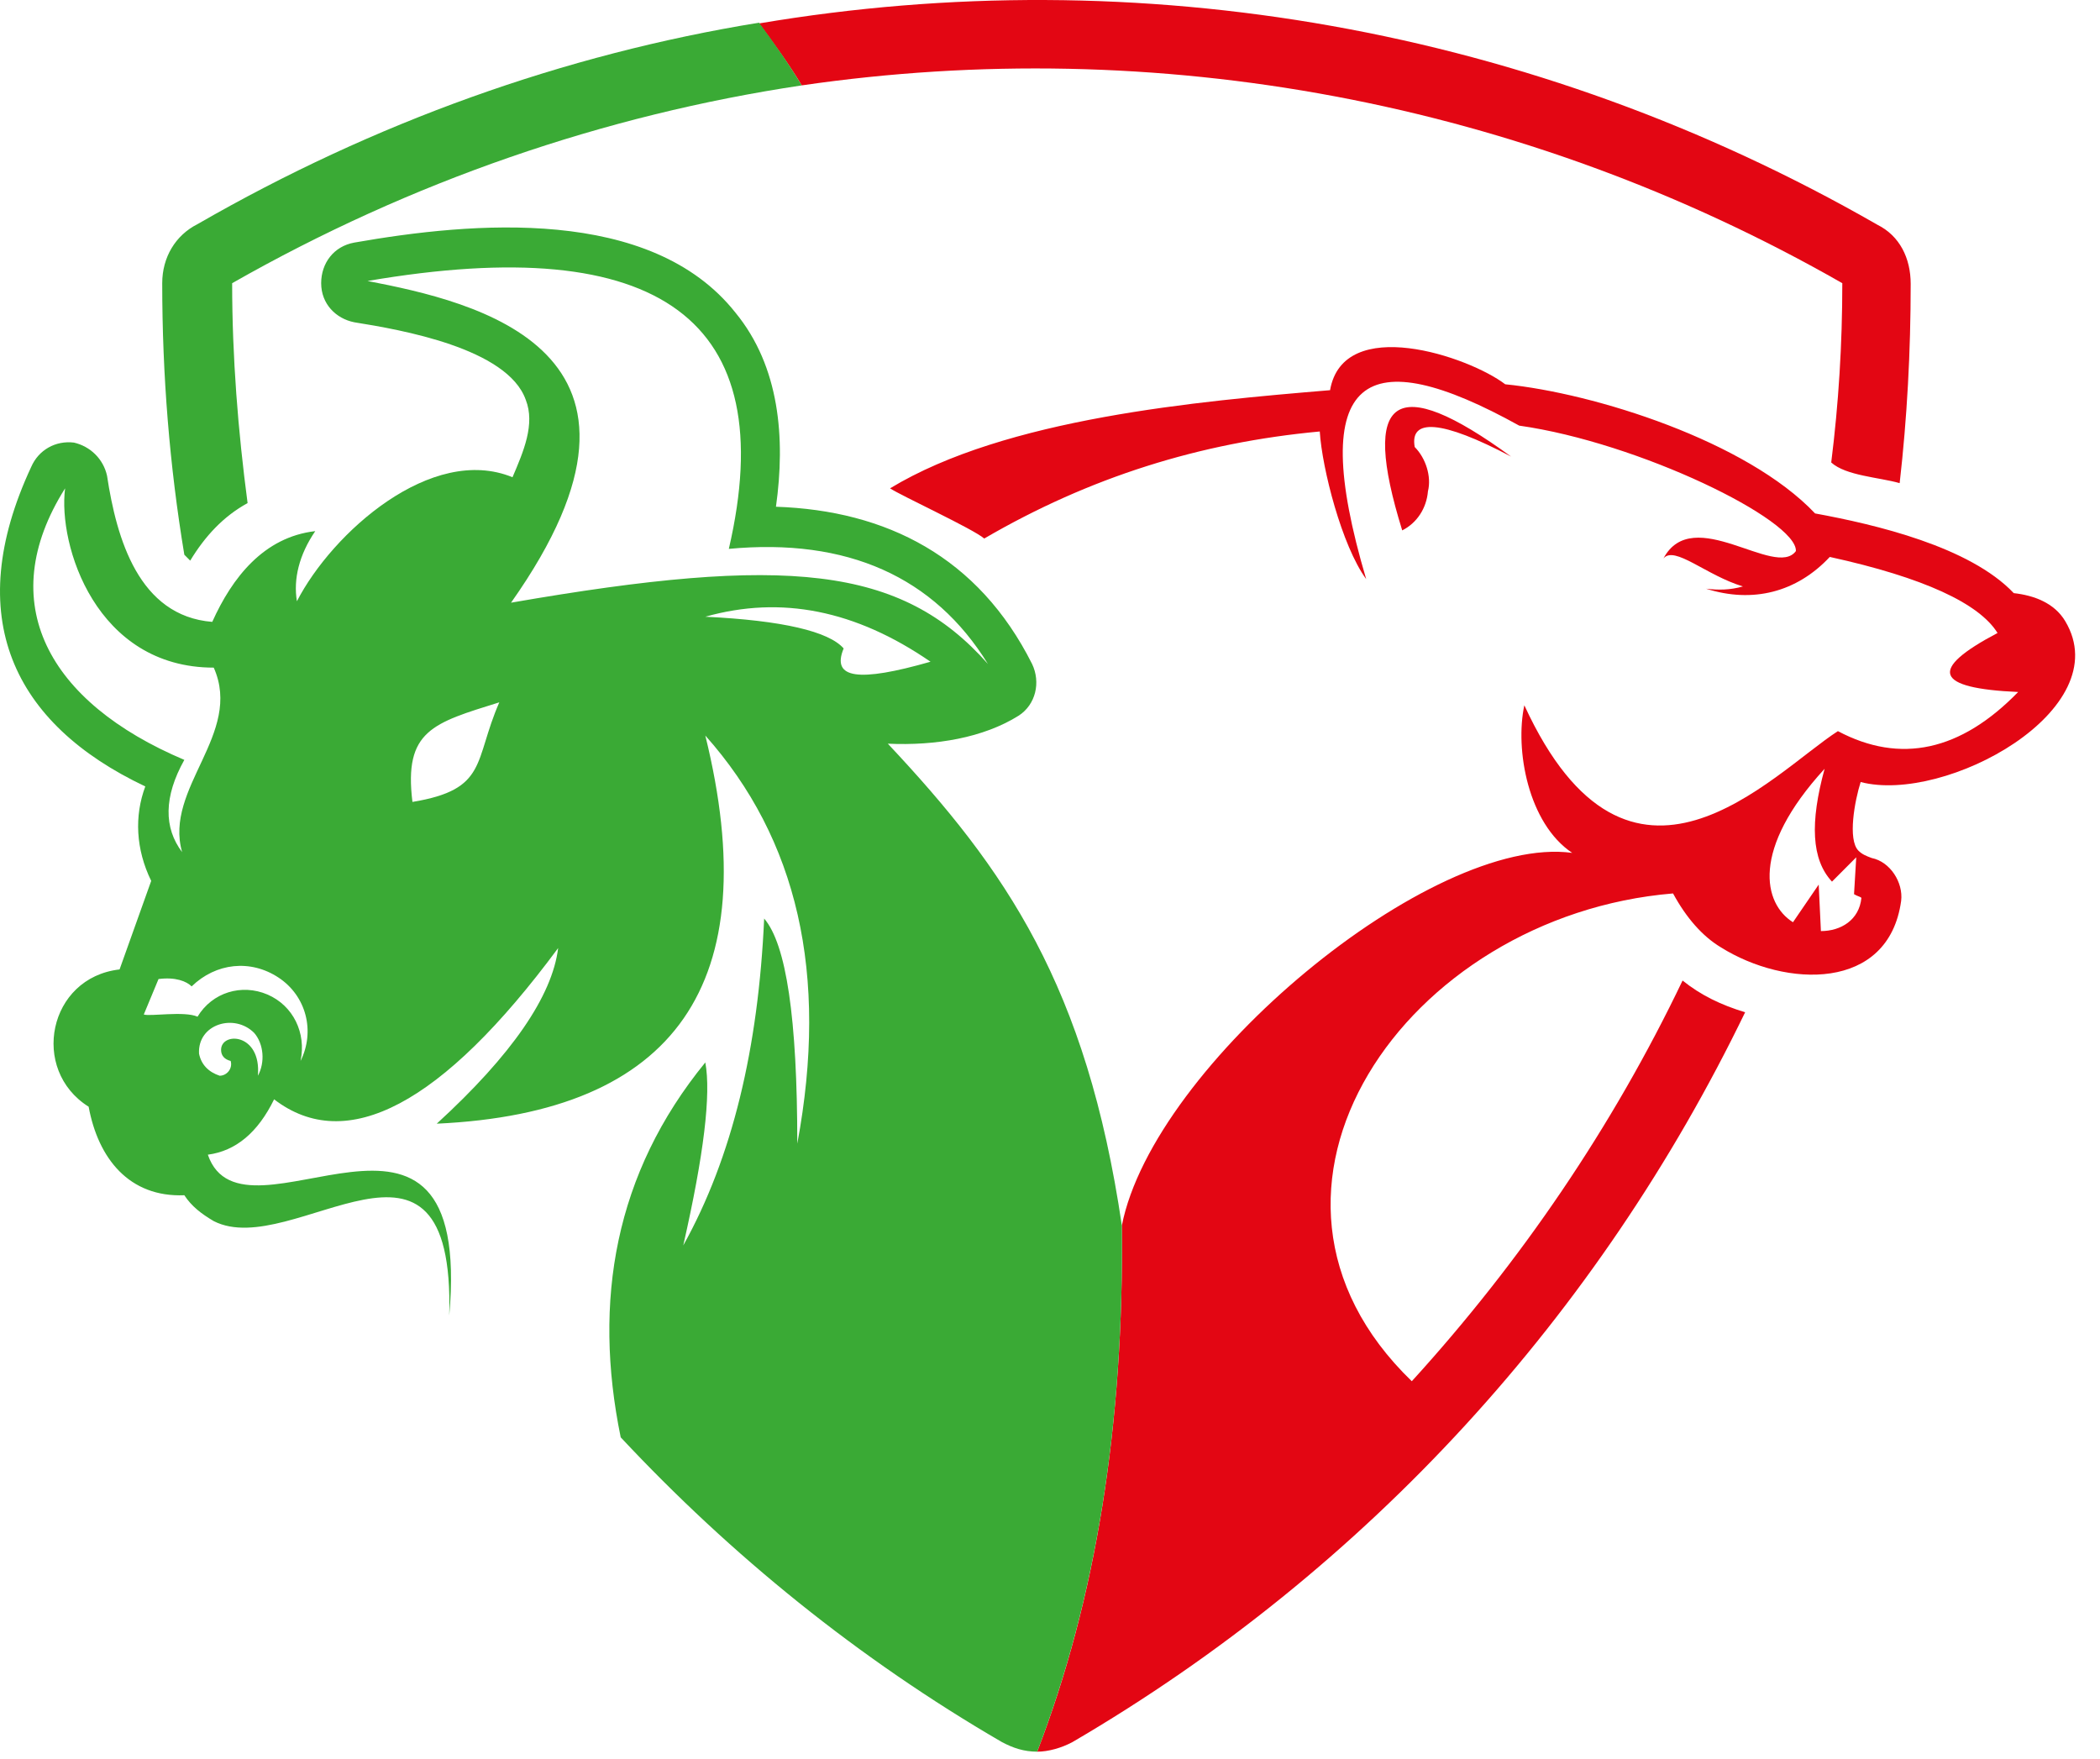
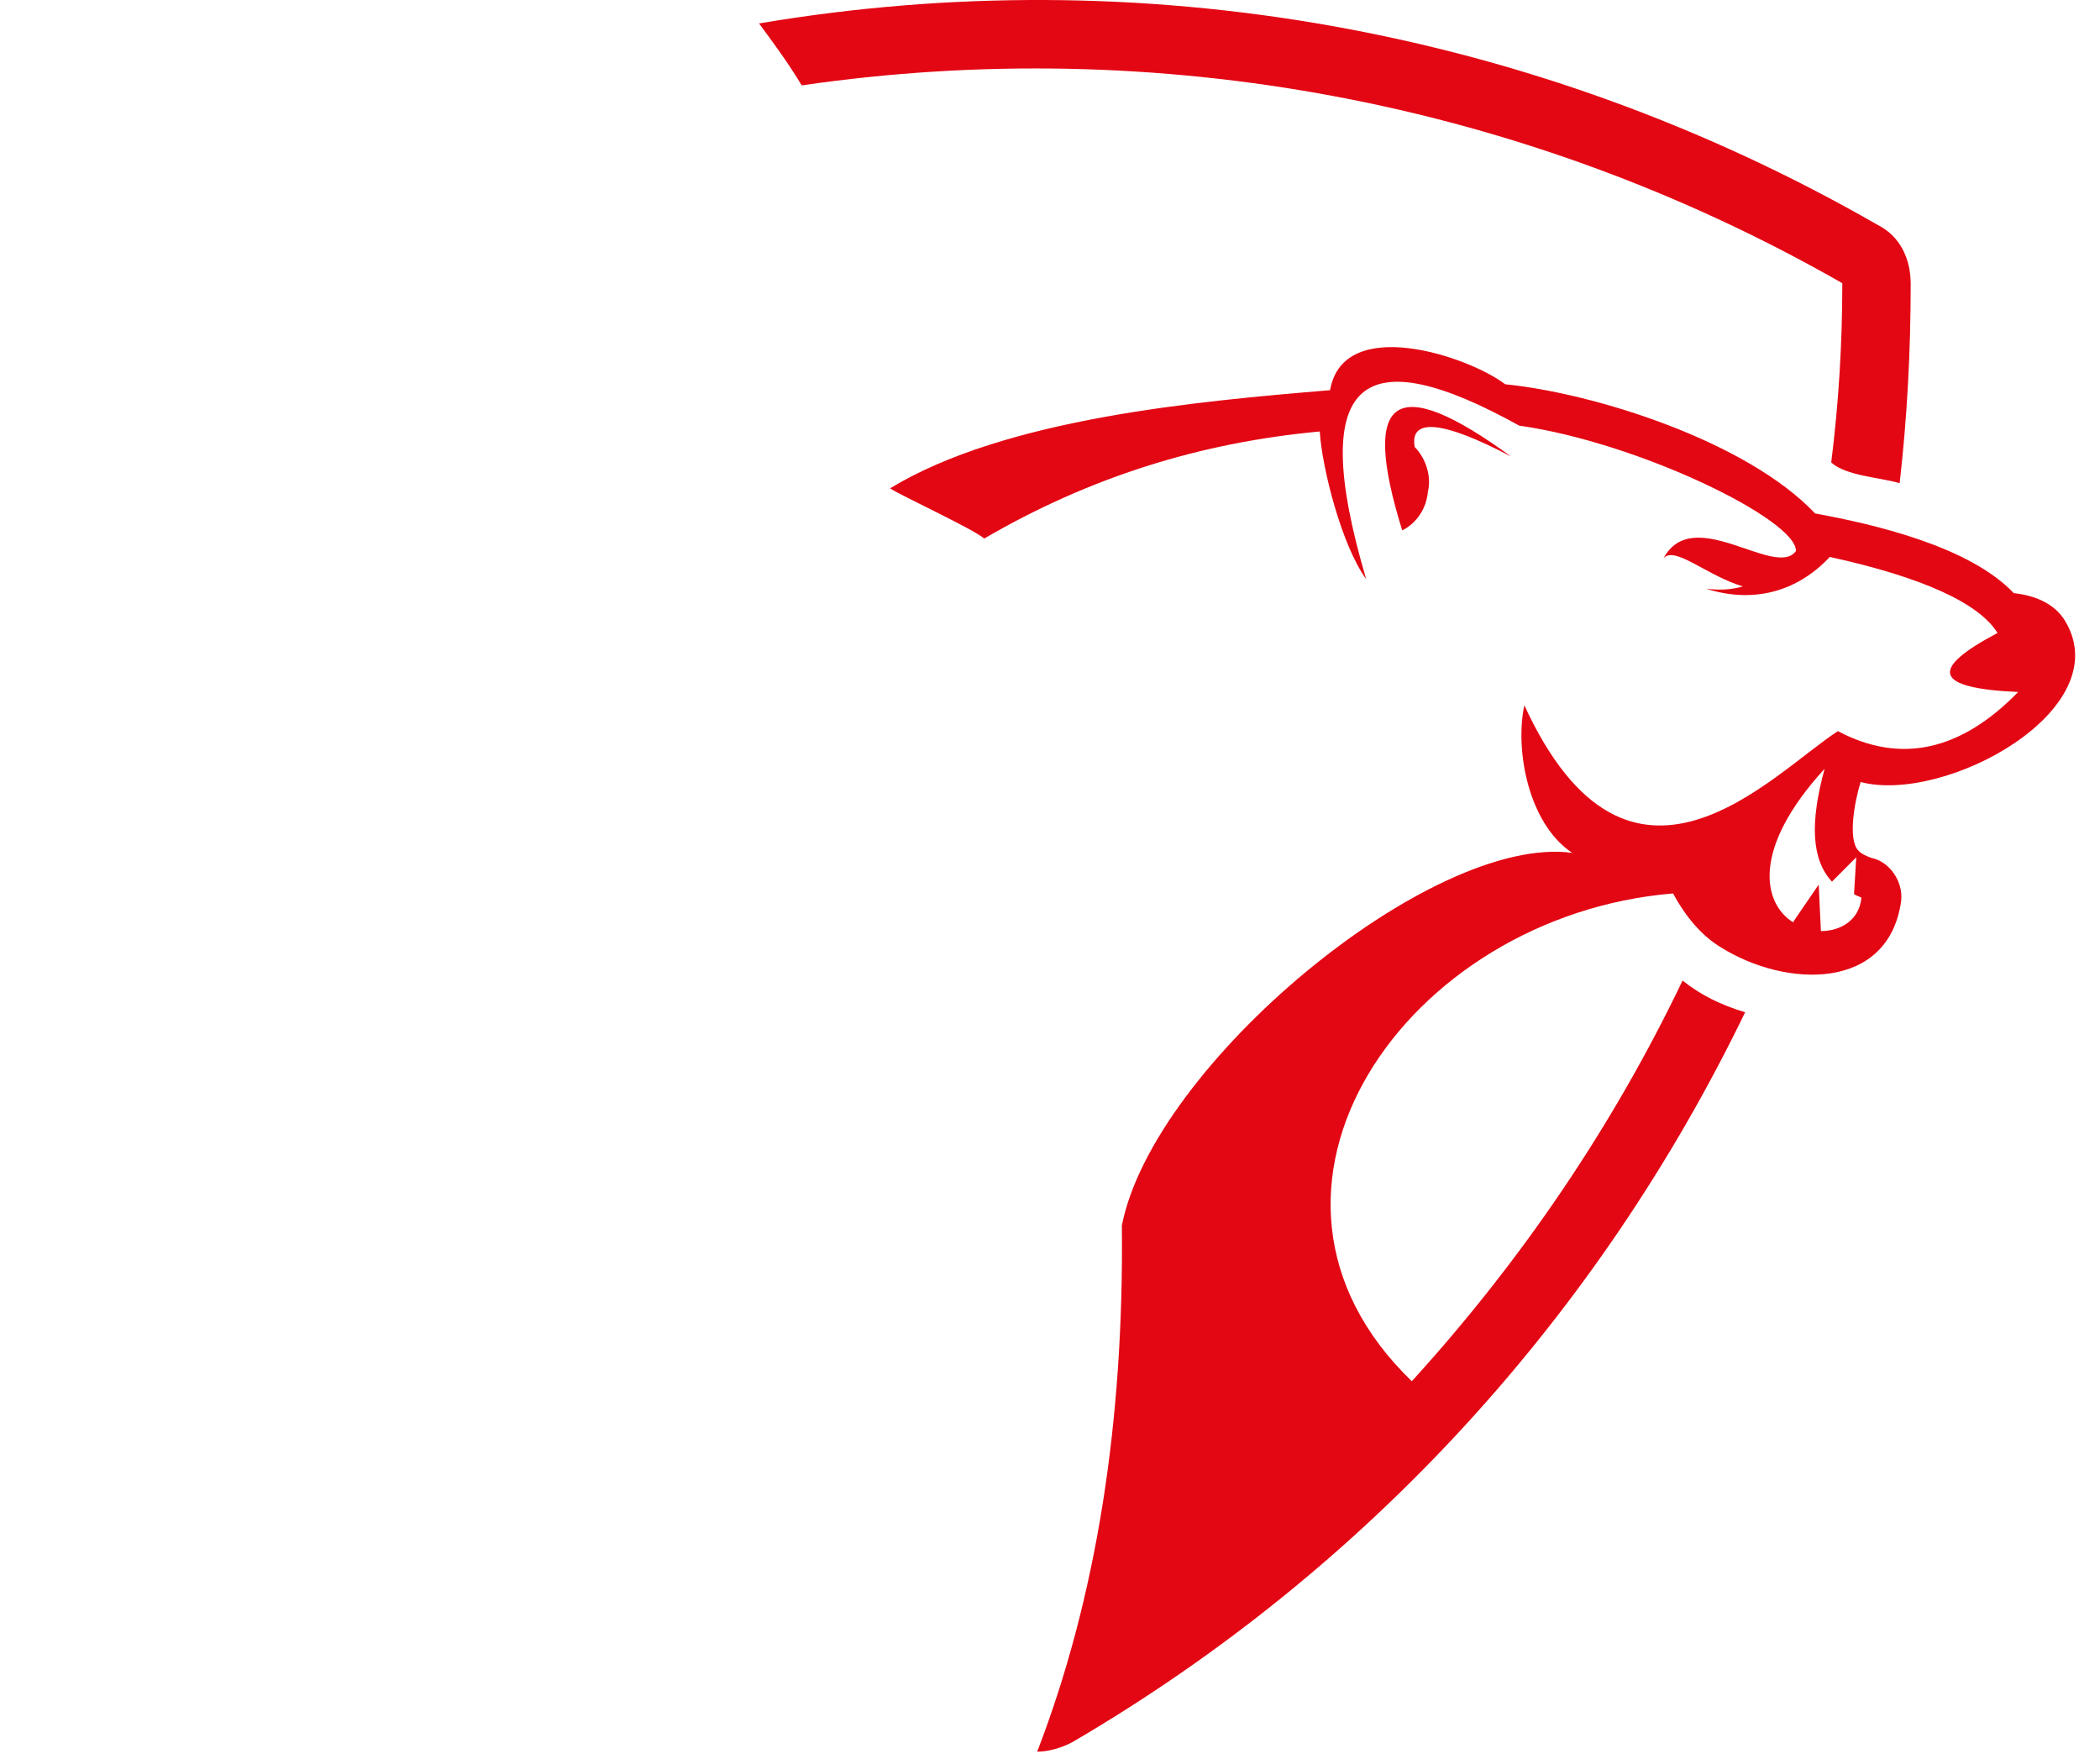
<svg xmlns="http://www.w3.org/2000/svg" width="80" height="67" viewBox="0 0 80 67" fill="none">
  <path fill-rule="evenodd" clip-rule="evenodd" d="M30.541 3.253C44.026 1.287 57.986 3.815 70.183 10.788C70.183 13.121 70.042 15.37 69.761 17.618C70.321 18.125 71.583 18.18 72.368 18.405C72.65 15.932 72.788 13.401 72.788 10.816C72.788 9.832 72.368 8.988 71.529 8.567C58.408 1.032 43.382 -1.553 28.916 0.893C29.476 1.651 30.037 2.411 30.541 3.253ZM57.566 17.393C53.136 14.161 51.82 15.06 53.418 20.205C53.978 19.923 54.344 19.361 54.398 18.715C54.539 18.153 54.314 17.45 53.894 17.029C53.697 15.932 54.904 15.988 57.566 17.393ZM42.737 46.686C42.821 54.219 41.755 60.91 39.512 66.729C39.932 66.729 40.438 66.588 40.858 66.362C52.156 59.758 60.93 50.032 66.481 38.562C65.557 38.28 64.799 37.915 64.098 37.353C61.436 42.918 57.932 48.063 53.783 52.617C46.269 45.364 53.558 34.88 63.735 34.035C64.239 34.964 64.856 35.667 65.557 36.088C68.024 37.633 71.948 37.774 72.425 34.317C72.509 33.614 72.005 32.827 71.304 32.686C71.079 32.602 70.939 32.545 70.798 32.406C70.378 31.983 70.659 30.494 70.882 29.791C74.107 30.633 80.695 27.035 78.675 23.662C78.256 22.959 77.47 22.679 76.715 22.595C75.033 20.822 71.445 19.98 69.146 19.559C66.538 16.803 60.735 14.976 57.342 14.639C55.941 13.572 51.175 11.967 50.669 14.864C45.624 15.285 38.307 15.932 33.907 18.603C34.326 18.883 37.073 20.148 37.495 20.515C41.503 18.18 45.708 16.86 50.277 16.437C50.363 17.843 51.119 20.795 52.045 22.06C49.716 14.188 52.045 12.98 57.875 16.214C62.444 16.86 68.472 19.812 68.415 20.993C67.632 22.06 64.491 19.165 63.37 21.273C63.79 20.767 64.995 21.919 66.397 22.34C65.893 22.481 65.471 22.481 64.995 22.427C66.763 22.989 68.444 22.566 69.706 21.216C73.294 22.003 75.396 22.989 76.097 24.113C73.435 25.517 73.714 26.22 76.882 26.361C74.695 28.61 72.398 29.115 70.015 27.852C67.491 29.481 62.081 35.581 58.07 26.867C57.707 28.553 58.211 31.366 59.893 32.49C54.539 31.759 43.942 40.558 42.737 46.686ZM68.304 35.132C67.183 34.429 66.679 32.376 69.509 29.286C68.948 31.336 69.005 32.743 69.79 33.585L70.714 32.658L70.63 34.063C70.771 34.149 70.855 34.149 70.911 34.204C70.827 35.048 70.126 35.469 69.368 35.469L69.284 33.698L68.304 35.132Z" fill="#E30613" />
-   <path fill-rule="evenodd" clip-rule="evenodd" d="M8.844 10.788C15.655 6.908 23.029 4.378 30.541 3.253C30.037 2.411 29.476 1.624 28.916 0.864C21.488 2.072 14.255 4.66 7.525 8.538C6.684 8.961 6.18 9.803 6.18 10.788C6.18 14.302 6.461 17.759 7.022 21.132L7.246 21.357C7.807 20.431 8.506 19.671 9.432 19.165C9.067 16.41 8.844 13.599 8.844 10.788ZM42.737 46.686C41.392 37.549 38.307 33.107 33.822 28.33C35.645 28.414 37.465 28.105 38.811 27.26C39.456 26.839 39.653 25.995 39.317 25.292C37.27 21.216 33.766 19.445 29.56 19.304C29.926 16.692 29.701 13.963 28.019 11.912C24.794 7.837 17.981 8.453 13.497 9.241C12.711 9.382 12.235 10.028 12.235 10.788C12.235 11.576 12.795 12.138 13.497 12.277C15.262 12.559 19.327 13.262 20.028 15.228C20.394 16.157 19.944 17.197 19.524 18.18C16.44 16.915 12.657 20.29 11.311 22.904C11.17 22.06 11.395 21.132 12.01 20.233C10.049 20.458 8.844 22.003 8.086 23.69C5.283 23.466 4.441 20.515 4.078 18.125C3.937 17.479 3.433 17.001 2.816 16.86C2.115 16.776 1.47 17.14 1.189 17.786C-1.473 23.494 0.49 27.57 5.535 29.959C5.115 31.084 5.17 32.349 5.76 33.557L4.555 36.93C1.836 37.24 1.134 40.753 3.377 42.16C3.74 44.128 4.918 45.617 7.022 45.532C7.301 45.956 7.666 46.236 8.143 46.518C11.17 48.063 17.337 41.598 17.114 50.116C18.038 39.77 9.264 47.922 7.918 43.987C8.983 43.846 9.824 43.143 10.442 41.878C13.188 43.987 16.833 42.103 21.263 36.115C21.038 37.943 19.497 40.191 16.638 42.806C25.748 42.385 29.195 37.465 26.869 28.02C30.373 31.955 31.578 37.101 30.373 43.566C30.373 38.787 29.953 35.974 29.111 34.991C28.889 39.911 27.906 44.071 26.029 47.444C26.814 43.987 27.093 41.682 26.869 40.473C23.421 44.69 22.579 49.554 23.646 54.754C27.851 59.251 32.701 63.188 38.166 66.362C38.589 66.588 39.008 66.729 39.512 66.729C41.755 60.882 42.821 54.219 42.737 46.686ZM8.143 25.433C9.264 27.963 6.236 30.016 6.938 32.461C6.236 31.534 6.236 30.353 7.022 28.947C1.836 26.755 -0.268 22.959 2.48 18.603C2.199 20.767 3.656 25.433 8.143 25.433ZM10.61 37.24C11.674 37.943 12.01 39.292 11.45 40.416C11.674 39.349 11.17 38.309 10.19 37.886C9.207 37.465 8.086 37.802 7.525 38.73C7.022 38.505 5.703 38.73 5.478 38.646L6.039 37.296C6.684 37.212 7.106 37.381 7.301 37.576C8.227 36.678 9.543 36.536 10.61 37.24ZM19.021 26.755C18.038 29.003 18.599 30.071 15.712 30.549C15.376 27.823 16.497 27.543 19.021 26.755ZM9.684 39.349C10.049 39.77 10.104 40.473 9.824 40.979C9.965 39.349 8.422 39.292 8.422 39.995C8.422 40.221 8.563 40.36 8.787 40.416C8.871 40.699 8.647 40.979 8.367 40.979C7.945 40.838 7.666 40.558 7.582 40.136C7.525 39.01 8.928 38.589 9.684 39.349ZM35.448 25.208C32.701 25.995 31.662 25.856 32.139 24.702C31.578 24.056 29.812 23.635 26.869 23.494C29.758 22.679 32.588 23.241 35.448 25.208ZM37.635 25.292C34.326 21.555 29.98 21.132 19.468 22.959C26.281 13.317 18.067 11.489 14.001 10.704C25.16 8.792 29.785 12.193 27.765 20.909C32.279 20.485 35.588 21.976 37.635 25.292Z" fill="#3AAA35" />
</svg>